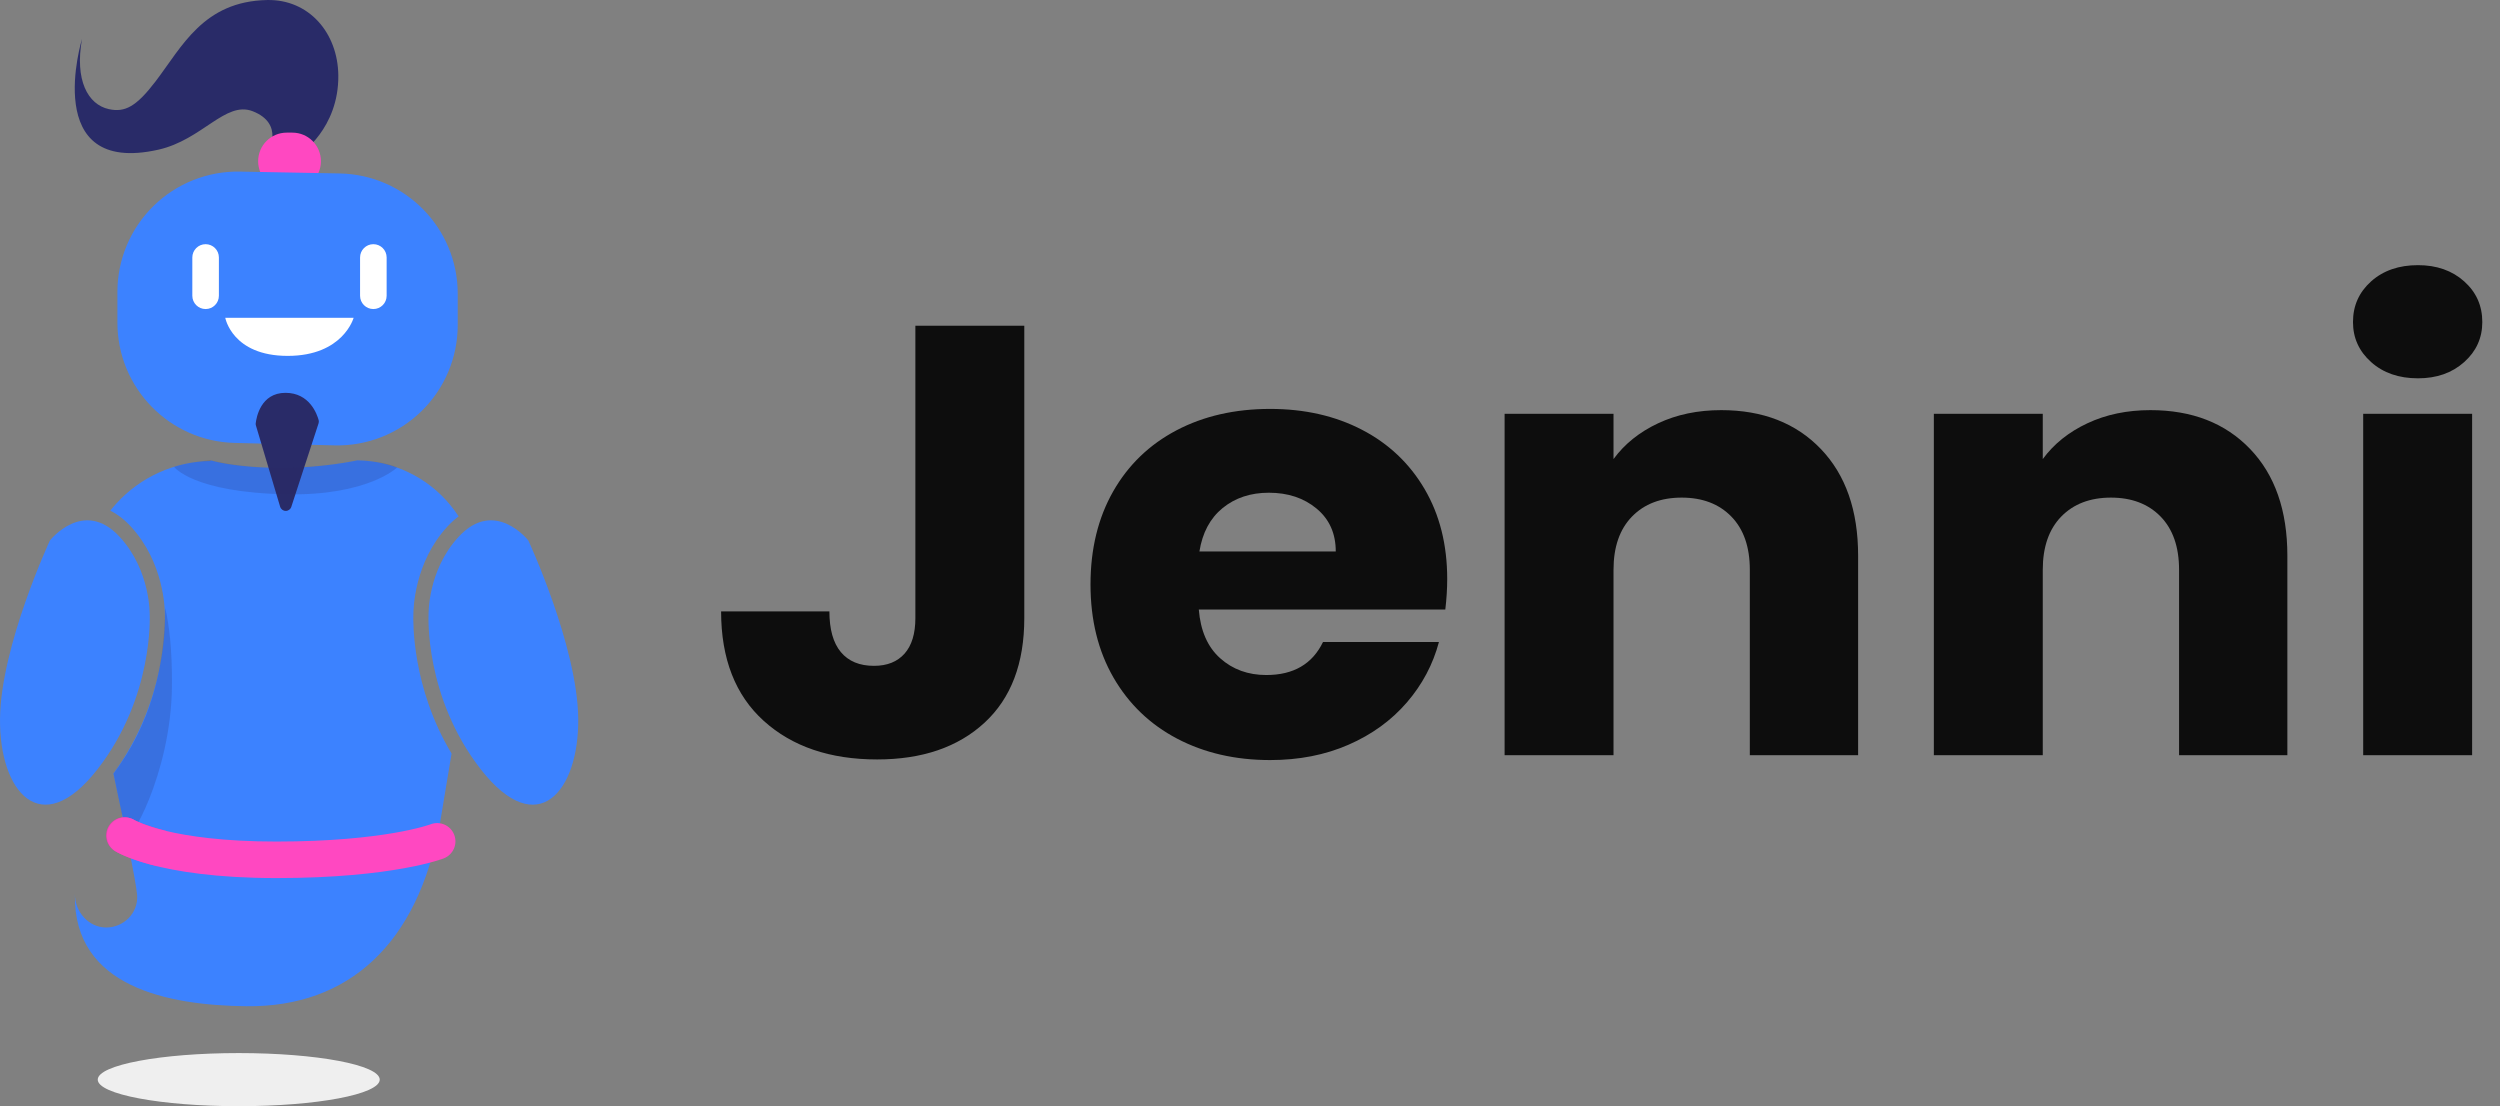
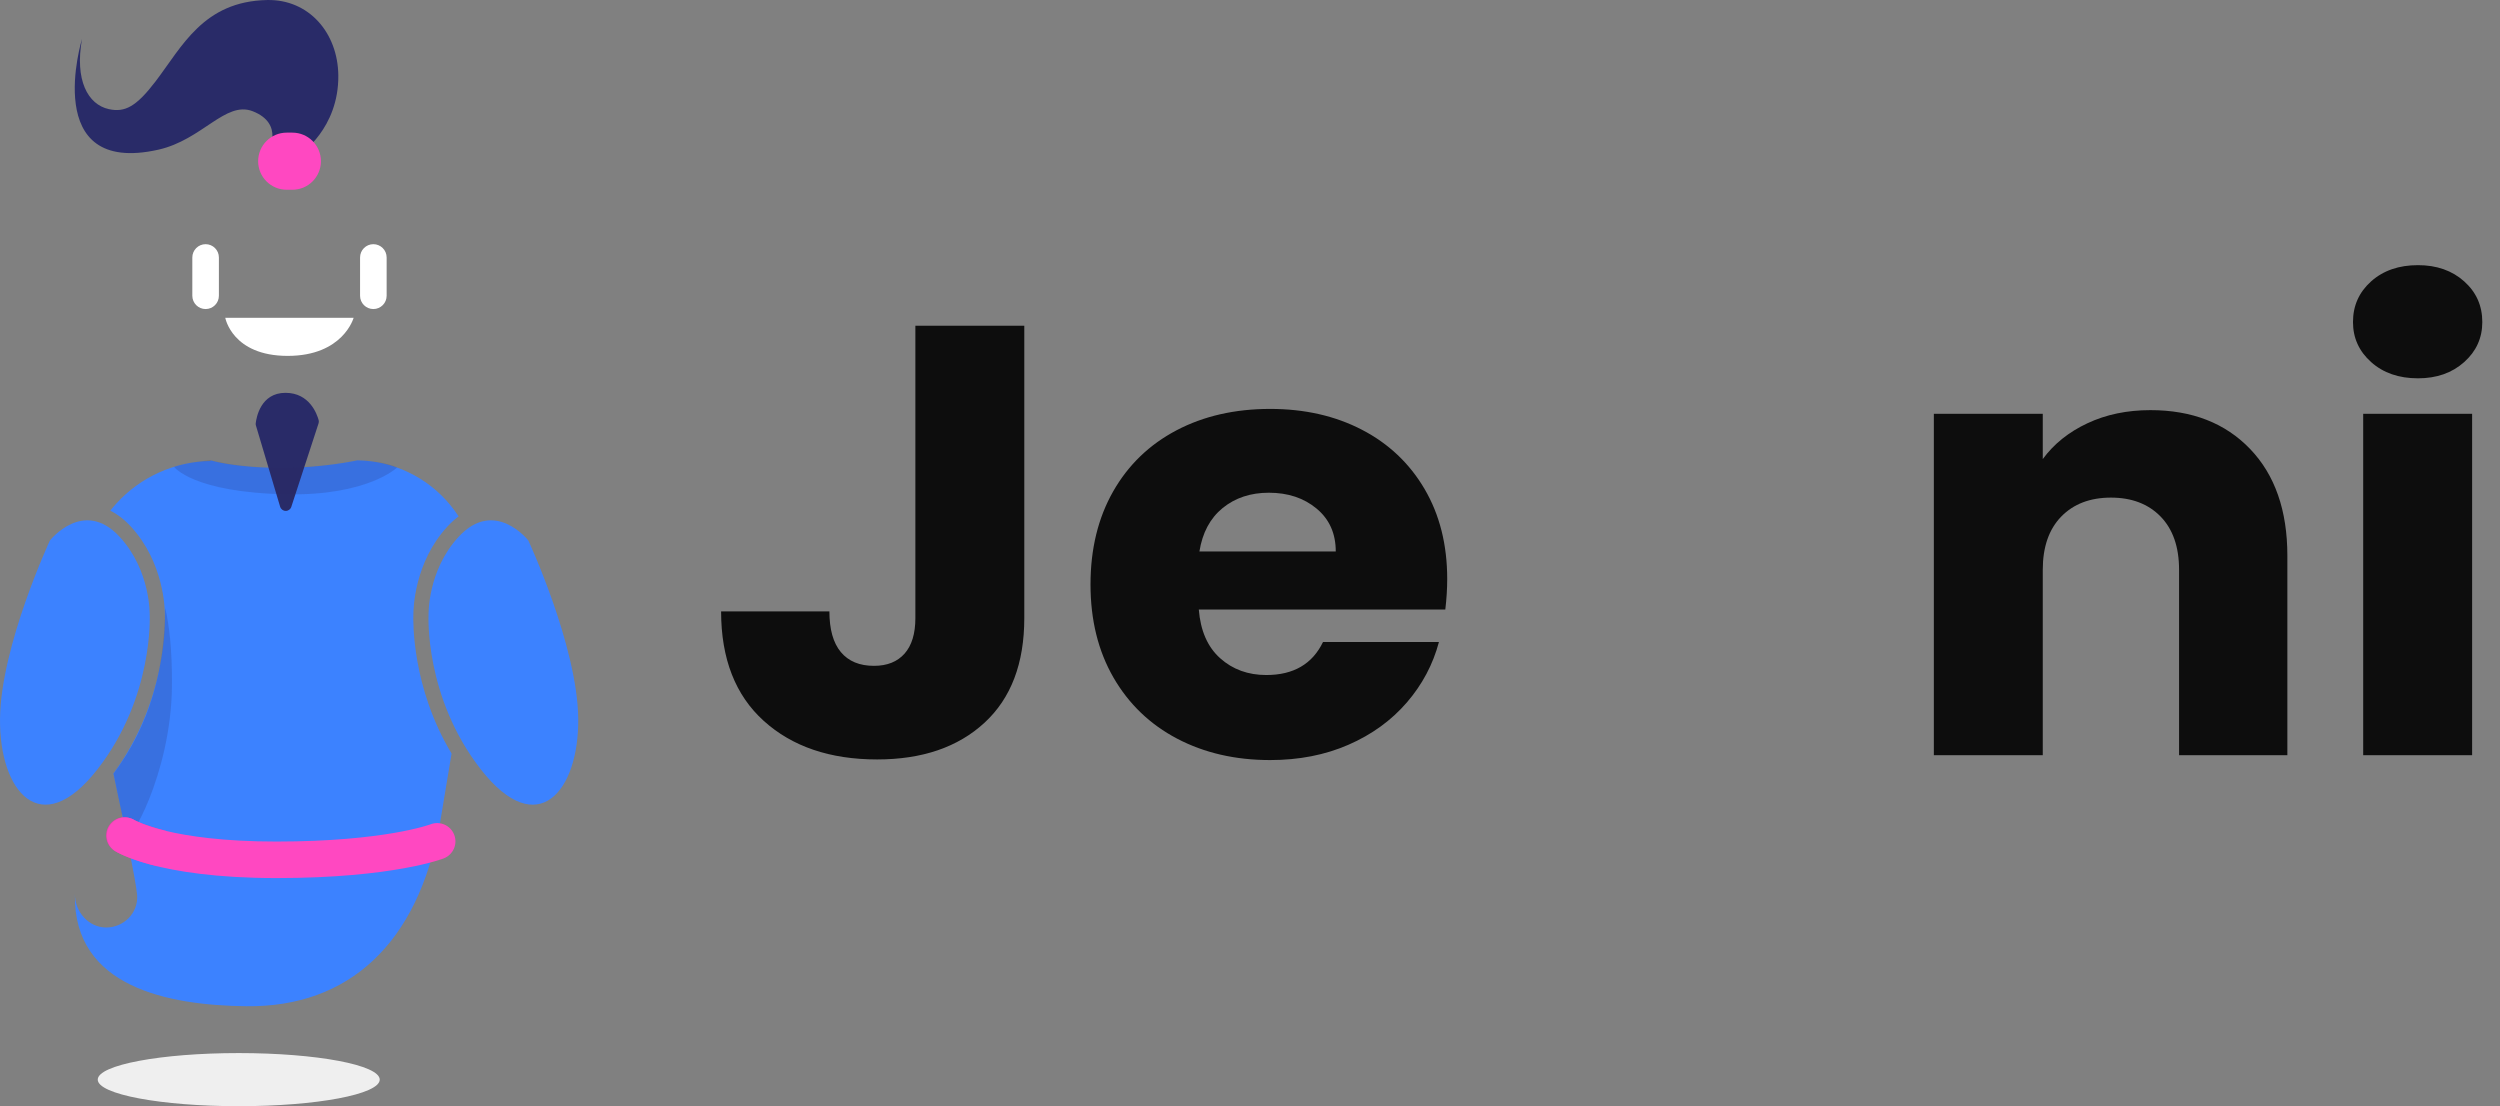
<svg xmlns="http://www.w3.org/2000/svg" width="113" height="50" viewBox="0 0 113 50" fill="none">
  <rect x="0" y="0" width="113" height="50" fill="#808080" stroke="none" />
  <path d="M46.298 14.722L46.298 27.94C46.298 29.986 45.699 31.562 44.499 32.668C43.299 33.774 41.682 34.327 39.647 34.327C37.517 34.327 35.809 33.746 34.523 32.585C33.237 31.424 32.594 29.774 32.594 27.635L37.489 27.635C37.489 28.447 37.661 29.059 38.006 29.474C38.352 29.889 38.851 30.096 39.504 30.096C40.099 30.096 40.559 29.912 40.886 29.544C41.212 29.175 41.375 28.64 41.375 27.94L41.375 14.722L46.298 14.722Z" fill="#0D0D0D" />
  <path d="M65.414 26.17C65.414 26.612 65.385 27.073 65.328 27.552L54.186 27.552C54.263 28.511 54.584 29.244 55.15 29.751C55.716 30.258 56.412 30.511 57.237 30.511C58.466 30.511 59.32 30.013 59.8 29.018L65.04 29.018C64.771 30.032 64.286 30.944 63.586 31.755C62.885 32.566 62.007 33.202 60.951 33.663C59.896 34.124 58.715 34.355 57.41 34.355C55.836 34.355 54.435 34.032 53.206 33.387C51.978 32.742 51.019 31.82 50.327 30.622C49.637 29.423 49.291 28.023 49.291 26.419C49.291 24.815 49.632 23.414 50.313 22.215C50.995 21.017 51.95 20.096 53.178 19.45C54.406 18.805 55.817 18.483 57.41 18.483C58.965 18.483 60.347 18.796 61.556 19.423C62.765 20.049 63.711 20.944 64.392 22.105C65.073 23.266 65.414 24.621 65.414 26.17ZM60.376 24.925C60.376 24.114 60.088 23.469 59.512 22.99C58.936 22.51 58.216 22.271 57.352 22.271C56.527 22.271 55.832 22.502 55.265 22.962C54.699 23.423 54.349 24.078 54.214 24.925L60.376 24.925Z" fill="#0D0D0D" />
-   <path d="M77.797 18.538C79.677 18.538 81.179 19.123 82.302 20.294C83.425 21.465 83.987 23.073 83.987 25.119L83.987 34.134L79.092 34.134L79.092 25.755C79.092 24.723 78.814 23.921 78.257 23.349C77.701 22.778 76.952 22.492 76.011 22.492C75.071 22.492 74.322 22.778 73.766 23.349C73.209 23.921 72.931 24.723 72.931 25.755L72.931 34.134L68.008 34.134L68.008 18.704L72.931 18.704L72.931 20.75C73.43 20.068 74.102 19.529 74.946 19.133C75.791 18.736 76.741 18.538 77.797 18.538Z" fill="#0D0D0D" />
  <path d="M97.199 18.538C99.08 18.538 100.582 19.123 101.705 20.294C102.828 21.465 103.389 23.073 103.389 25.119L103.389 34.134L98.494 34.134L98.494 25.755C98.494 24.723 98.216 23.921 97.66 23.349C97.103 22.778 96.355 22.492 95.414 22.492C94.474 22.492 93.725 22.778 93.168 23.349C92.612 23.921 92.333 24.723 92.333 25.755L92.333 34.134L87.41 34.134L87.41 18.704L92.333 18.704L92.333 20.75C92.833 20.068 93.504 19.529 94.349 19.133C95.193 18.736 96.144 18.538 97.199 18.538Z" fill="#0D0D0D" />
  <path d="M109.292 17.1C108.429 17.1 107.723 16.856 107.176 16.367C106.629 15.879 106.355 15.275 106.355 14.556C106.355 13.819 106.629 13.206 107.176 12.717C107.723 12.229 108.429 11.985 109.292 11.985C110.137 11.985 110.833 12.229 111.38 12.717C111.927 13.206 112.2 13.819 112.2 14.556C112.2 15.275 111.927 15.879 111.38 16.367C110.833 16.856 110.137 17.1 109.292 17.1ZM111.74 18.704L111.74 34.134L106.816 34.134L106.816 18.704L111.74 18.704Z" fill="#0D0D0D" />
  <path fill-rule="evenodd" clip-rule="evenodd" d="M20.411 34.06L19.88 37.254H19.865C18.887 42.626 15.782 45.538 11.128 45.482C7.599 45.44 3.326 44.621 3.385 40.453V40.411C3.385 41.209 4.001 41.923 4.8 41.923C5.598 41.923 6.255 41.26 6.199 40.463C6.157 39.866 5.512 36.792 5.512 36.792L5.516 36.791C5.516 36.791 5.357 36.09 5.124 34.962C7.535 31.698 7.465 28.115 7.453 27.791C7.454 27.518 7.411 25.421 5.912 23.798C5.6 23.461 5.289 23.231 4.986 23.081C5.073 22.97 5.165 22.862 5.26 22.757C6.353 21.556 7.894 20.862 9.517 20.838C9.516 20.806 9.517 20.806 9.517 20.806C9.517 20.806 10.535 21.15 12.79 21.15C14.594 21.15 16.153 20.808 16.153 20.808C17.768 20.831 19.293 21.557 20.328 22.797C20.474 22.971 20.607 23.153 20.729 23.341C20.562 23.465 20.394 23.616 20.225 23.798C18.726 25.421 18.684 27.518 18.684 27.791C18.674 28.085 18.615 31.069 20.411 34.06Z" fill="#3C82FF" />
  <path fill-rule="evenodd" clip-rule="evenodd" d="M13.566 6.965C13.566 6.965 15.316 5.816 15.292 3.41C15.272 1.476 13.954 -0.038 12.074 0.001C9.188 0.06 8.229 2.111 7.028 3.683C6.158 4.822 5.645 5.091 4.921 4.933C3.963 4.724 3.373 3.609 3.707 1.76C3.707 1.76 1.806 7.969 7.157 6.766C9.14 6.321 10.19 4.549 11.42 5.027C12.882 5.596 12.113 6.889 12.113 6.889" fill="#292B68" />
  <path fill-rule="evenodd" clip-rule="evenodd" d="M14.506 7.286C14.506 6.573 13.928 5.995 13.216 5.995H12.958C12.246 5.995 11.668 6.573 11.668 7.286V7.287C11.668 8 12.246 8.577 12.958 8.577H13.216C13.928 8.577 14.506 8 14.506 7.287V7.286Z" fill="#FF48C1" />
  <path fill-rule="evenodd" clip-rule="evenodd" d="M5.707 37.748C5.665 37.151 5.51 36.792 5.51 36.792L5.131 34.968C6.776 32.781 7.442 30.253 7.466 27.468C7.64 28.21 7.785 29.33 7.772 30.993C7.741 35.018 5.751 38.364 5.707 37.748Z" fill="#292B68" fill-opacity="0.2" />
-   <path fill-rule="evenodd" clip-rule="evenodd" d="M15.117 20.131C16.582 20.168 18 19.611 19.048 18.588C20.098 17.564 20.689 16.161 20.689 14.695C20.689 14.223 20.689 13.747 20.689 13.277C20.689 10.314 18.316 7.896 15.353 7.84C13.896 7.813 12.314 7.784 10.846 7.756C9.386 7.729 7.977 8.29 6.936 9.312C5.894 10.335 5.307 11.733 5.307 13.193C5.307 13.656 5.307 14.123 5.307 14.584C5.307 17.534 7.66 19.946 10.61 20.02C12.065 20.056 13.647 20.095 15.117 20.131Z" fill="#3C82FF" />
  <path fill-rule="evenodd" clip-rule="evenodd" d="M19.37 27.802C19.37 27.802 19.182 31.512 21.738 34.782C24.294 38.053 26.173 35.77 26.136 32.481C26.098 29.193 23.881 24.431 23.881 24.431C23.881 24.431 22.363 22.495 20.729 24.264C19.315 25.794 19.37 27.802 19.37 27.802Z" fill="#3C82FF" />
  <path fill-rule="evenodd" clip-rule="evenodd" d="M6.766 27.802C6.766 27.802 6.954 31.512 4.398 34.782C1.842 38.053 -0.037 35.77 0.001 32.481C0.038 29.193 2.256 24.431 2.256 24.431C2.256 24.431 3.773 22.495 5.408 24.264C6.822 25.794 6.766 27.802 6.766 27.802Z" fill="#3C82FF" />
  <path fill-rule="evenodd" clip-rule="evenodd" d="M14.399 19.135C14.414 19.09 14.416 19.042 14.405 18.995C14.327 18.716 13.993 17.756 12.904 17.756C11.781 17.756 11.588 18.874 11.558 19.138C11.555 19.171 11.558 19.203 11.568 19.234C11.661 19.556 12.303 21.703 12.662 22.904C12.696 23.015 12.797 23.092 12.912 23.093C13.028 23.095 13.131 23.021 13.167 22.911C13.56 21.707 14.269 19.533 14.399 19.135Z" fill="#292B68" />
  <path fill-rule="evenodd" clip-rule="evenodd" d="M15.984 14.364H10.182C10.182 14.364 10.493 16.086 13.003 16.086C15.513 16.086 15.984 14.364 15.984 14.364Z" fill="white" />
  <path d="M10.791 50C14.311 50 17.164 49.462 17.164 48.799C17.164 48.136 14.311 47.599 10.791 47.599C7.271 47.599 4.418 48.136 4.418 48.799C4.418 49.462 7.271 50 10.791 50Z" fill="#EFEFEF" />
  <path fill-rule="evenodd" clip-rule="evenodd" d="M5.204 38.474C5.204 38.474 5.759 38.817 7.107 39.157C7.107 39.157 6.869 38.88 7.009 38.278C7.141 37.707 7.511 37.557 7.511 37.557C6.477 37.296 6.044 37.054 6.044 37.054C5.652 36.822 5.146 36.952 4.914 37.344C4.682 37.736 4.812 38.243 5.204 38.474Z" fill="#F33AB4" />
  <path fill-rule="evenodd" clip-rule="evenodd" d="M16.153 20.808C16.153 20.808 12.703 21.572 9.517 20.806C9.517 20.806 8.547 20.875 7.867 21.1C7.867 21.1 8.715 22.268 12.984 22.343C16.633 22.406 17.948 21.133 17.948 21.133C17.948 21.133 17.418 20.845 16.153 20.808Z" fill="#292B68" fill-opacity="0.2" />
  <path fill-rule="evenodd" clip-rule="evenodd" d="M16.275 11.638V13.369C16.275 13.7 16.544 13.969 16.876 13.969C17.207 13.969 17.476 13.7 17.476 13.369V11.638C17.476 11.306 17.207 11.037 16.876 11.037C16.544 11.037 16.275 11.306 16.275 11.638Z" fill="white" />
  <path fill-rule="evenodd" clip-rule="evenodd" d="M8.693 11.638V13.369C8.693 13.7 8.962 13.969 9.294 13.969C9.625 13.969 9.894 13.7 9.894 13.369V11.638C9.894 11.306 9.625 11.037 9.294 11.037C8.962 11.037 8.693 11.306 8.693 11.638Z" fill="white" />
  <path fill-rule="evenodd" clip-rule="evenodd" d="M5.213 38.472C5.213 38.472 7.041 39.689 12.49 39.689C17.813 39.689 20.058 38.799 20.058 38.799C20.483 38.634 20.695 38.156 20.53 37.731C20.366 37.306 19.887 37.094 19.462 37.259C19.462 37.259 17.391 38.038 12.49 38.038C7.714 38.038 6.095 37.077 6.095 37.077C5.709 36.833 5.199 36.948 4.956 37.333C4.712 37.718 4.827 38.229 5.213 38.472Z" fill="#FF48C1" />
</svg>